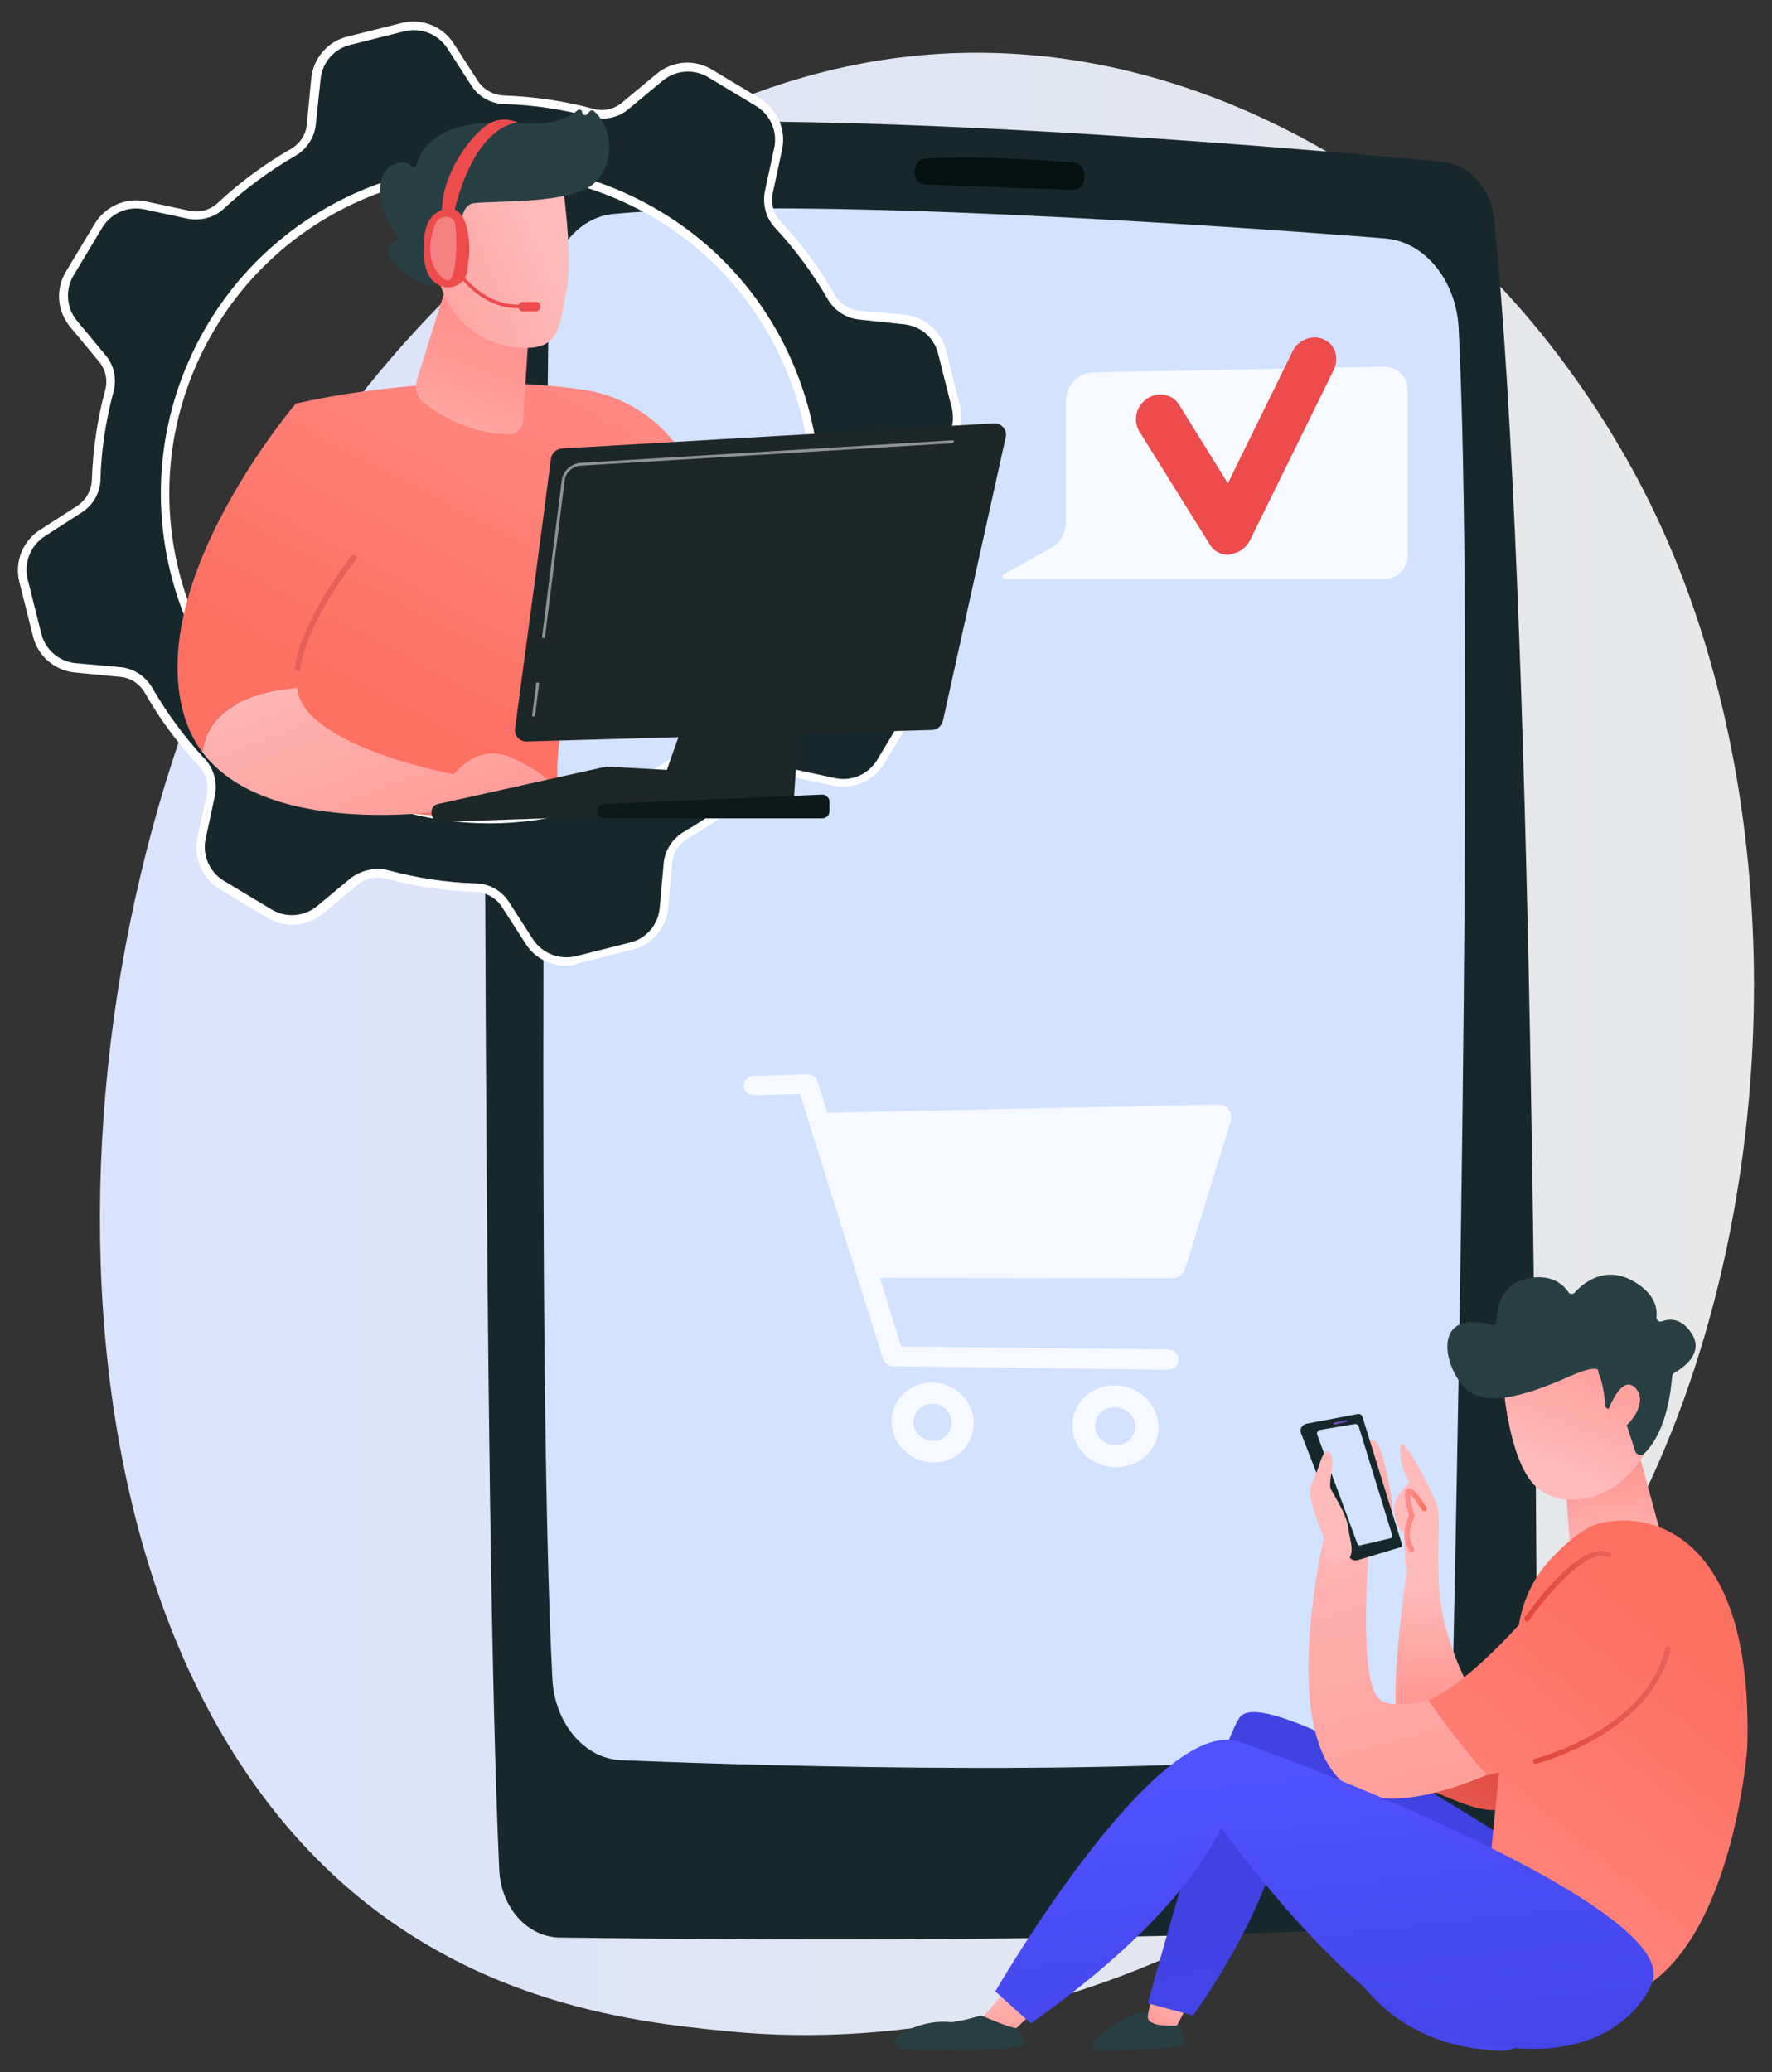
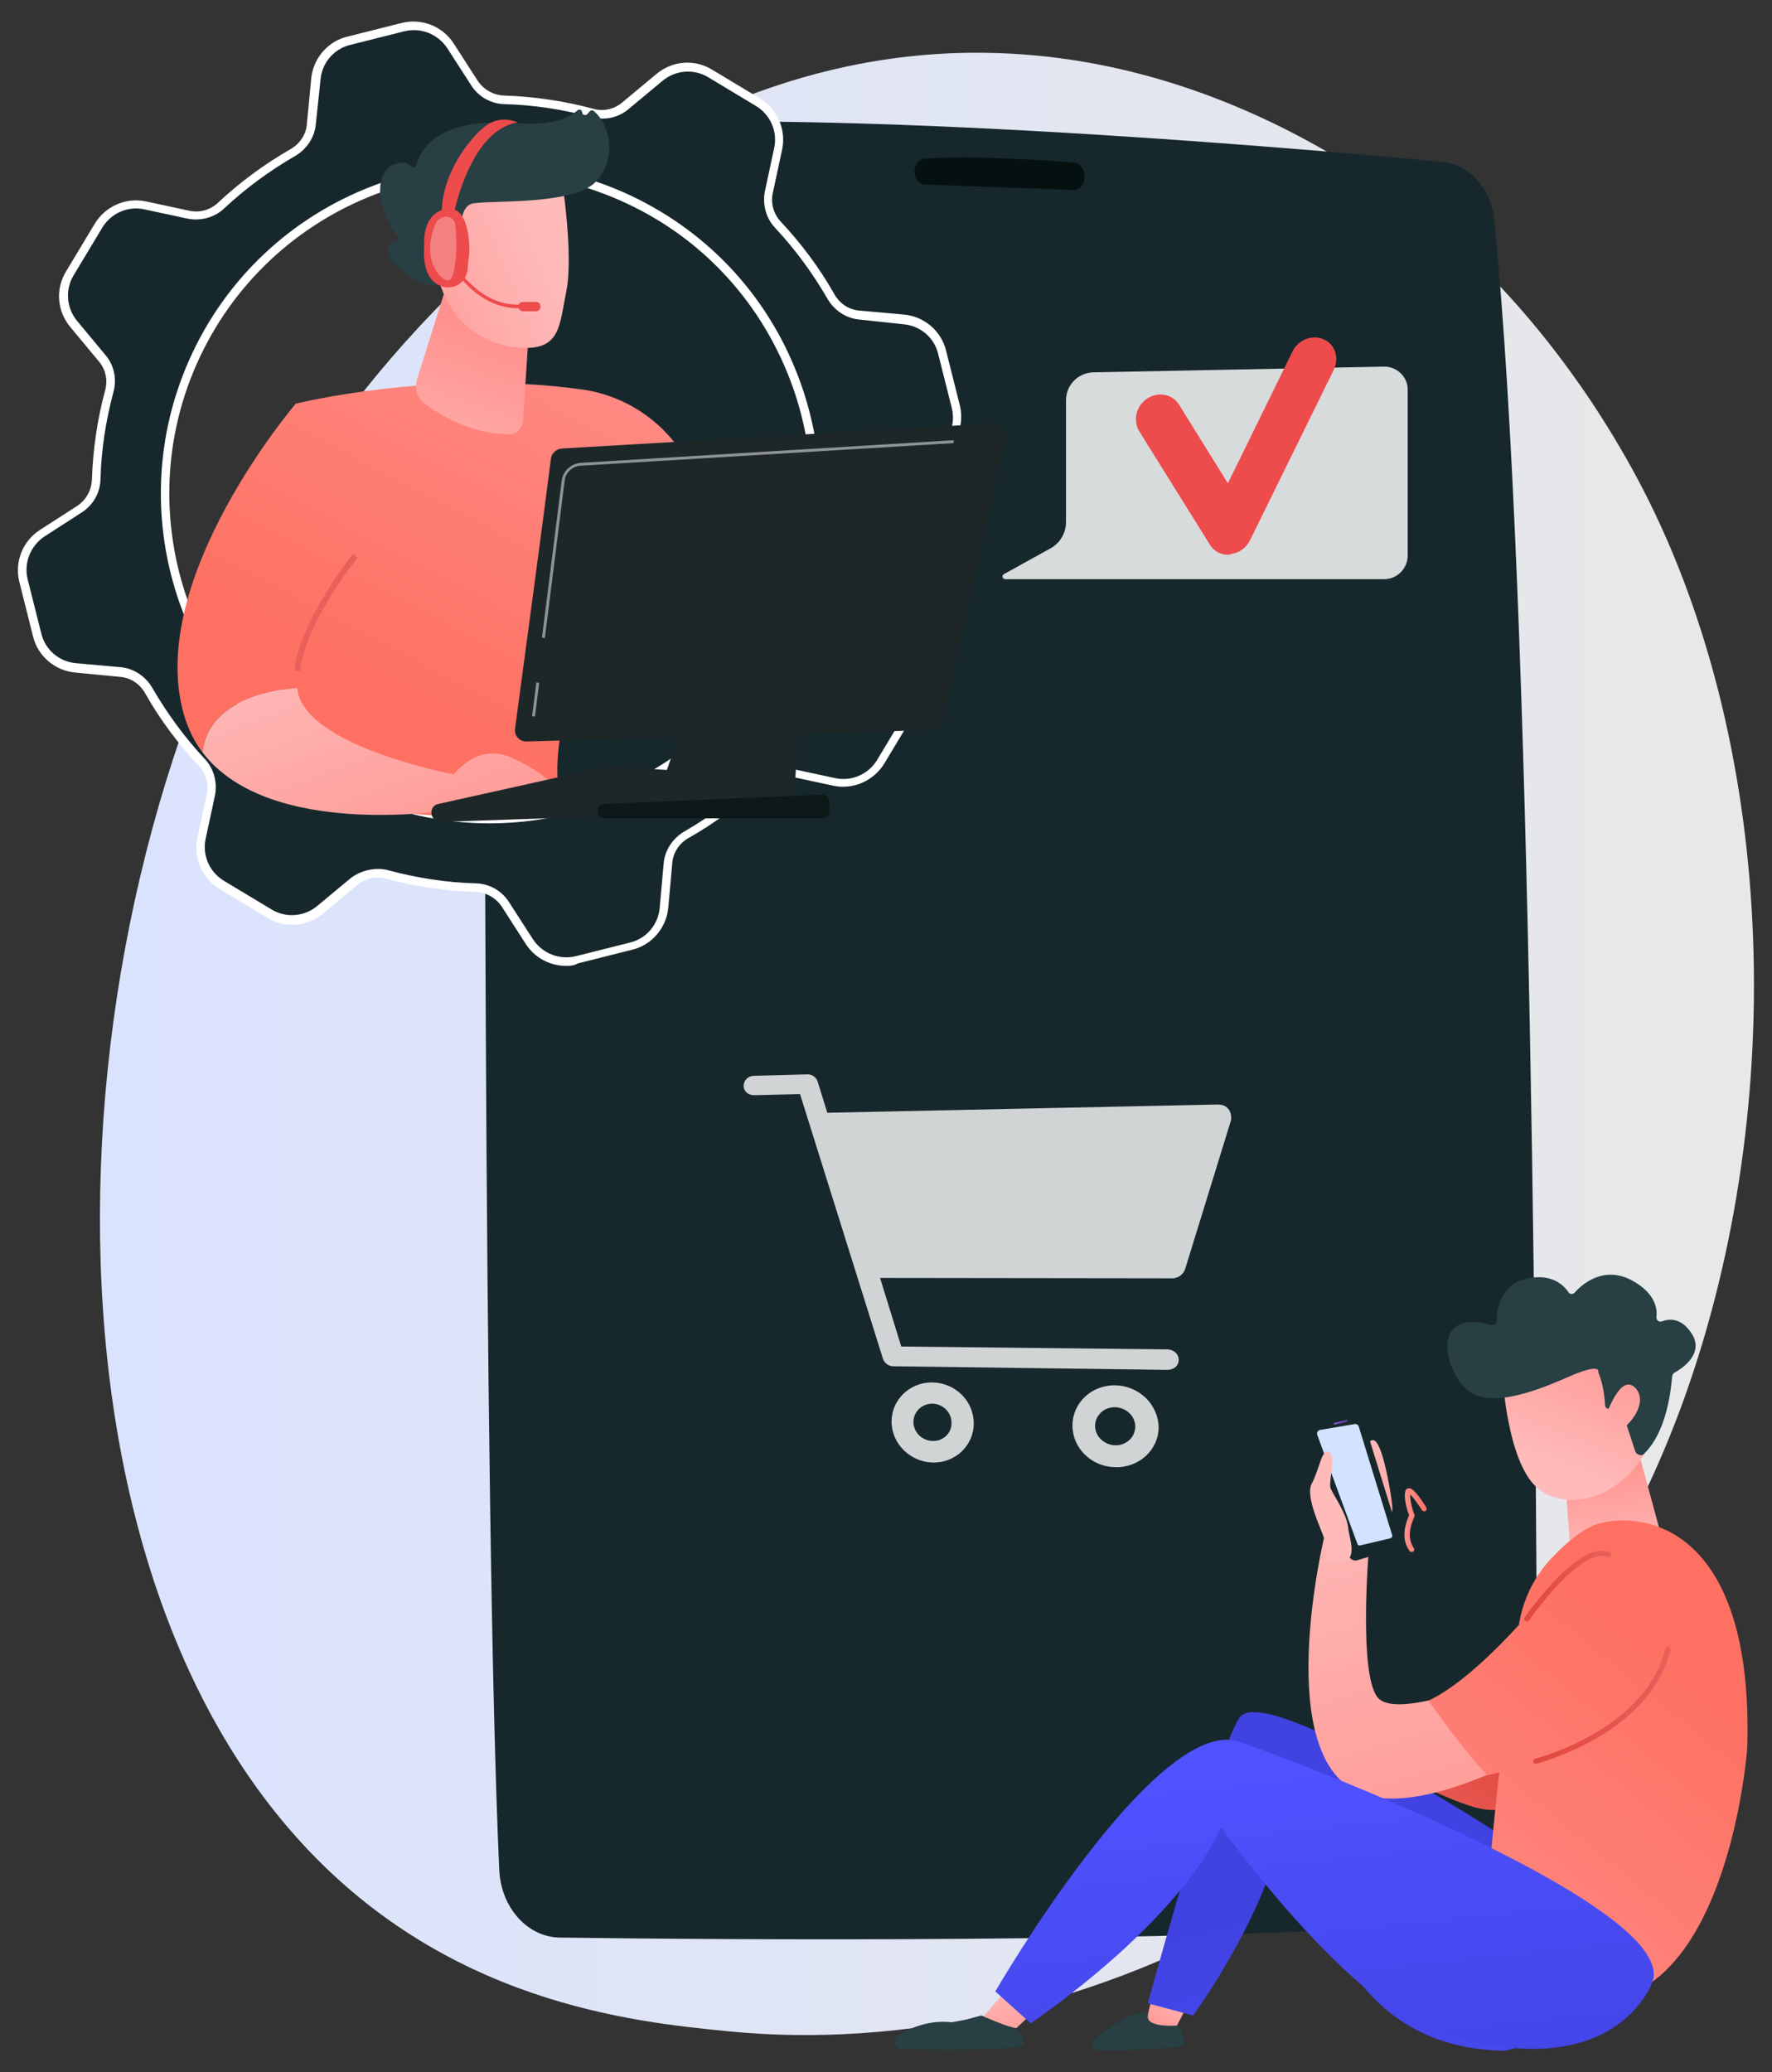
<svg xmlns="http://www.w3.org/2000/svg" version="1.1" id="Layer_1" x="0px" y="0px" viewBox="0 0 493.7 577.1" style="enable-background:new 0 0 493.7 577.1;" xml:space="preserve">
  <rect x="0" y="0" width="493.7" height="577.1" fill="#333333" stroke="none" />
  <style type="text/css">
	.st0{fill:url(#SVGID_1_);}
	.st1{fill:#17282D;}
	.st2{fill:#D2E2FF;}
	.st3{fill:#051011;}
	.st4{fill:#FFFFFF;}
	.st5{fill:url(#SVGID_2_);}
	.st6{fill:url(#SVGID_3_);}
	.st7{fill:url(#SVGID_4_);}
	.st8{fill:#283F44;}
	.st9{fill:url(#SVGID_5_);}
	.st10{fill:url(#SVGID_6_);}
	.st11{fill:url(#SVGID_7_);}
	.st12{fill:url(#SVGID_8_);}
	.st13{fill:url(#SVGID_9_);}
	.st14{fill:#1E2728;}
	.st15{fill:#0D1819;}
	.st16{opacity:0.5;fill:#FFFFFF;}
	.st17{fill:#EE4B4D;}
	.st18{opacity:0.3;fill:#FFFFFF;}
	.st19{fill:url(#SVGID_10_);}
	.st20{fill:url(#SVGID_11_);}
	.st21{fill:url(#SVGID_12_);}
	.st22{fill:url(#SVGID_13_);}
	.st23{fill:url(#SVGID_14_);}
	.st24{fill:url(#SVGID_15_);}
	.st25{fill:url(#SVGID_16_);}
	.st26{fill:url(#SVGID_17_);}
	.st27{fill:url(#SVGID_18_);}
	.st28{fill:url(#SVGID_19_);}
	.st29{fill:url(#SVGID_20_);}
	.st30{fill:url(#SVGID_21_);}
	.st31{fill:url(#SVGID_22_);}
	.st32{fill:url(#SVGID_23_);}
	.st33{fill:url(#SVGID_24_);}
	.st34{fill:url(#SVGID_25_);}
	.st35{fill:url(#SVGID_26_);}
	.st36{opacity:0.8;}
	.st37{opacity:0.83;fill:#FFFFFF;}
</style>
  <g>
    <linearGradient id="SVGID_1_" gradientUnits="userSpaceOnUse" x1="27.848" y1="290.726" x2="488.691" y2="290.726">
      <stop offset="0" style="stop-color:#DAE3FE" />
      <stop offset="1" style="stop-color:#E8E8E8" />
    </linearGradient>
    <path class="st0" d="M469.4,389c-46.7,130.3-169.9,186.3-266.5,176.7c-26.4-2.6-79.4-7.8-120.8-54.6C2.5,421.3,14.8,233.6,90.9,123   c9.8-14.2,77.7-109.6,183.4-108.3c77.4,0.9,131.8,53.2,138.4,59.7c8.3,8.2,26.8,27.8,43.4,58.7C495.1,205.9,498.5,307.6,469.4,389z   " />
    <g>
      <g>
        <path class="st1" d="M155.1,35.8c-11.3,1.1-20,12.2-20,25.5c-0.2,81-0.5,360.6,4,459.5c0.5,10.5,7.9,18.7,16.9,18.8     c44.5,0.6,172.7,1.6,245.4-3.8c15.1-1.1,26.9-15.8,26.9-33.4c-0.1-87.1-1.3-335.9-12-441.3c-0.9-8.6-6.9-15.3-14.3-16     C359.6,41,220.9,29.2,155.1,35.8z" />
-         <path class="st2" d="M152.9,82.5c-0.9,69.3-3.4,299.9,1,385c0.6,12.4,8.9,22.3,19.2,22.7c42.2,1.7,150.3,5,211.9-2.9     c11.1-1.4,19.6-12.6,19.9-26.2c1.5-70.7,5.7-285.5,1.5-369.7c-0.7-13.4-9.5-24.1-20.5-25c-45.6-3.6-162.9-11.8-215.2-6.8     C160.7,60.7,153.1,70.5,152.9,82.5z" />
        <path class="st3" d="M254.8,47.9c0,1.9,1.3,3.5,3,3.5c8.1,0.3,31,1.1,41.2,1.5c2,0.1,3.6-2.1,3.1-4.4c0-0.1-0.3-3-2.9-3.2     c-6.9-0.6-27.8-2.1-41.5-1.1C254.8,44.4,254.7,48.2,254.8,47.9z" />
      </g>
    </g>
    <g>
      <g>
        <g>
          <path class="st1" d="M252.5,184.7l-7.9-9.5c-2.1-2.6-2.9-6-2-9.2c2.2-8.1,3.4-16.4,3.7-24.6c0.1-3.3,1.8-6.4,4.6-8.3l10.4-6.7      c4.4-2.8,6.5-8.1,5.2-13.2l-3.8-15.1c-1.3-5.1-5.6-8.8-10.8-9.2l-12.3-1.1c-3.3-0.3-6.3-2.2-7.9-5.1c-4.1-7.1-9-13.9-14.8-20      c-2.3-2.4-3.3-5.8-2.6-9.1l2.6-12.1c1.1-5.1-1.2-10.3-5.7-13l-13.3-8c-4.5-2.7-10.1-2.2-14.1,1.1l-9.5,7.9c-2.6,2.1-6,2.9-9.2,2      c-8.1-2.2-16.4-3.4-24.6-3.7c-3.3-0.1-6.4-1.8-8.3-4.6l-6.7-10.4c-2.8-4.4-8.1-6.5-13.2-5.2l-15.1,3.8      c-5.1,1.3-8.8,5.6-9.2,10.8l-1.1,12.3c-0.3,3.3-2.2,6.3-5.1,7.9c-7.1,4.1-13.9,9-20,14.8c-2.4,2.3-5.8,3.3-9.1,2.6l-12.1-2.6      c-5.1-1.1-10.3,1.2-13,5.7l-8,13.3c-2.7,4.5-2.2,10.1,1.1,14.1l7.9,9.5c2.1,2.6,2.9,6,2,9.2c-2.2,8.1-3.4,16.4-3.7,24.6      c-0.1,3.3-1.8,6.4-4.6,8.3l-10.4,6.7c-4.4,2.8-6.5,8.1-5.2,13.2l3.8,15.1c1.3,5.1,5.6,8.8,10.8,9.2l12.3,1.1      c3.3,0.3,6.3,2.2,7.9,5.1c4.1,7.1,9,13.9,14.8,20c2.3,2.4,3.3,5.8,2.6,9.1l-2.6,12.1c-1.1,5.1,1.2,10.3,5.7,13l13.3,8      c4.5,2.7,10.1,2.2,14.1-1.1l9.5-7.9c2.6-2.1,6-2.9,9.2-2c8.1,2.2,16.4,3.4,24.6,3.7c3.3,0.1,6.4,1.8,8.3,4.6l6.7,10.4      c2.8,4.4,8.1,6.5,13.2,5.2l15.1-3.8c5.1-1.3,8.8-5.6,9.2-10.8l1.1-12.3c0.3-3.3,2.2-6.3,5.1-7.9c7.1-4.1,13.9-9,20-14.8      c2.4-2.3,5.8-3.3,9.1-2.6l12.1,2.6c5.1,1.1,10.3-1.2,13-5.7l8-13.3C256.3,194.4,255.8,188.7,252.5,184.7z M97.9,219.4      c-45.2-21.3-64.6-75.3-43.3-120.6c21.3-45.2,75.3-64.6,120.6-43.3c45.2,21.3,64.6,75.3,43.3,120.6      C197.1,221.4,143.1,240.8,97.9,219.4z" />
          <path class="st4" d="M157.8,269c-4.5,0-8.8-2.2-11.3-6.1l-6.7-10.4c-1.6-2.4-4.3-4-7.3-4.1c-8.4-0.3-16.8-1.5-24.9-3.7      c-2.9-0.8-5.9-0.1-8.1,1.8l-9.5,7.9c-4.4,3.7-10.6,4.2-15.5,1.2l-13.3-8c-4.9-3-7.4-8.7-6.2-14.3l2.6-12.1      c0.6-2.8-0.2-5.8-2.3-8c-5.7-6.1-10.8-12.9-14.9-20.2c-1.5-2.6-4.1-4.3-7-4.5L21,187.3c-5.7-0.5-10.5-4.6-11.8-10.1l-3.8-15.1      c-1.4-5.6,0.9-11.4,5.7-14.5l10.4-6.7c2.4-1.6,4-4.3,4.1-7.3c0.3-8.4,1.5-16.8,3.7-24.9c0.8-2.9,0.1-5.9-1.8-8.1l-7.9-9.5      c-3.7-4.4-4.2-10.6-1.2-15.5l8-13.3c3-4.9,8.7-7.4,14.3-6.2l12.1,2.6c2.8,0.6,5.8-0.2,8-2.3c6.1-5.7,12.9-10.7,20.2-14.9      c2.6-1.5,4.3-4.1,4.5-7L86.7,22c0.5-5.7,4.6-10.5,10.1-11.8l15.1-3.8c5.6-1.4,11.4,0.9,14.5,5.7l6.7,10.4c1.6,2.4,4.3,4,7.3,4.1      c8.4,0.3,16.8,1.5,24.9,3.7c2.9,0.8,5.9,0.1,8.1-1.8l9.5-7.9c4.4-3.7,10.6-4.2,15.5-1.2l13.3,8c4.9,3,7.4,8.7,6.2,14.3      l-2.6,12.1c-0.6,2.8,0.2,5.8,2.3,8c5.7,6.1,10.8,12.9,14.9,20.2c1.5,2.6,4.1,4.3,7,4.5l12.3,1.1c5.7,0.5,10.5,4.6,11.8,10.1      l3.8,15.1c1.4,5.6-0.9,11.4-5.7,14.5l-10.4,6.7c-2.4,1.6-4,4.3-4.1,7.3c-0.3,8.4-1.5,16.8-3.7,24.9c-0.8,2.9-0.1,5.9,1.8,8.1      l7.9,9.5c3.7,4.4,4.2,10.6,1.2,15.5l-8,13.3c-3,4.9-8.7,7.4-14.3,6.2l-12.1-2.6c-2.8-0.6-5.8,0.2-8,2.3      c-6.1,5.7-12.9,10.8-20.2,14.9c-2.6,1.5-4.3,4.1-4.5,7l-1.1,12.3c-0.5,5.7-4.6,10.5-10.1,11.8l-15.1,3.8      C160,268.9,158.9,269,157.8,269z M105.3,242c1,0,2,0.1,3,0.4c7.9,2.1,16.1,3.4,24.3,3.6c3.8,0.1,7.2,2.1,9.2,5.2l6.7,10.4      c2.6,3.9,7.3,5.8,11.9,4.7l15.1-3.8c4.6-1.1,7.9-5,8.3-9.7l1.1-12.3c0.3-3.7,2.5-7,5.7-8.9c7.1-4.1,13.8-9,19.8-14.6      c2.7-2.6,6.6-3.6,10.2-2.9l12.1,2.6c4.6,1,9.3-1.1,11.7-5.1l8-13.3c2.4-4,2-9.1-1-12.7l-7.9-9.5c-2.4-2.8-3.2-6.7-2.2-10.3      c2.1-7.9,3.4-16.1,3.6-24.3c0.1-3.8,2.1-7.2,5.2-9.2l10.4-6.7c3.9-2.6,5.8-7.3,4.7-11.9l-3.8-15.1c-1.1-4.6-5-7.9-9.7-8.3      L239.5,89c-3.7-0.3-7-2.5-8.9-5.7c-4.1-7.1-9-13.8-14.6-19.8c-2.6-2.7-3.6-6.6-2.9-10.2l2.6-12.1c1-4.6-1.1-9.3-5.1-11.7      l-13.3-8c-4-2.4-9.1-2-12.7,1l-9.5,7.9c-2.8,2.4-6.7,3.2-10.3,2.2c-7.9-2.1-16.1-3.4-24.3-3.6c-3.8-0.1-7.2-2.1-9.2-5.2      l-6.7-10.4c-2.6-3.9-7.3-5.8-11.9-4.7l-15.1,3.8c-4.6,1.1-7.9,5-8.3,9.7L88,34.5c-0.3,3.7-2.5,7-5.7,8.9      c-7.1,4.1-13.8,9-19.8,14.6c-2.7,2.6-6.6,3.6-10.2,2.9l-12.1-2.6c-4.6-1-9.3,1.1-11.7,5.1l-8,13.3c-2.4,4-2,9.1,1,12.7l7.9,9.5      c2.4,2.8,3.2,6.7,2.2,10.3c-2.1,7.9-3.4,16.1-3.6,24.3c-0.1,3.8-2.1,7.2-5.2,9.2l-10.4,6.7c-3.9,2.6-5.8,7.3-4.7,11.9l3.8,15.1      c1.1,4.6,5,7.9,9.7,8.3l12.3,1.1c3.7,0.3,7,2.5,8.9,5.7c4.1,7.1,9,13.8,14.6,19.8c2.6,2.7,3.6,6.6,2.9,10.2l-2.6,12.1      c-1,4.6,1.1,9.3,5.1,11.7l13.3,8c4,2.4,9.1,2,12.7-1l9.5-7.9C100,242.9,102.6,242,105.3,242z M136.4,229.3      c-13.1,0-26.4-2.8-39-8.8l0,0c-45.8-21.6-65.4-76.4-43.8-122.2c21.6-45.8,76.4-65.4,122.2-43.8c22.2,10.5,38.9,28.9,47.2,52      c8.3,23.1,7.1,48-3.4,70.2C203.9,209.8,170.8,229.3,136.4,229.3z M98.4,218.3c44.6,21,97.9,1.9,119-42.7      c10.2-21.6,11.4-45.9,3.3-68.3s-24.4-40.5-46-50.6c-44.6-21-97.9-1.9-119,42.7C34.7,143.9,53.8,197.3,98.4,218.3z" />
        </g>
        <g>
          <linearGradient id="SVGID_2_" gradientUnits="userSpaceOnUse" x1="191.431" y1="78.642" x2="125.258" y2="204.893">
            <stop offset="0" style="stop-color:#FF928E" />
            <stop offset="1" style="stop-color:#FE7062" />
          </linearGradient>
          <path class="st5" d="M82.5,112.4c0,0,38.9-9.7,79.9-3.9c11.6,1.7,21.8,8.4,28,18.2c11.2,17.8,27.1,49.5,23.8,82.5l-17.6,4.4      c0,0-12.2-39.2-25.9-55.2c0,0-16.2,37-15.4,57.4c0,0.6,0.1,1.1,0.1,1.7c1.9,19.9-78,3.7-78,3.7L82.5,112.4z" />
          <linearGradient id="SVGID_3_" gradientUnits="userSpaceOnUse" x1="-127.698" y1="-218.243" x2="-128.504" y2="-273.075" gradientTransform="matrix(0.933 0.36 -0.36 0.933 158.371 394.819)">
            <stop offset="0" style="stop-color:#FEBBBA" />
            <stop offset="1" style="stop-color:#FF928E" />
          </linearGradient>
          <path class="st6" d="M124.5,79.2l-8.3,26.4c-0.8,2.5,0,5.1,1.9,6.6c4.4,3.4,13.2,8.8,23.9,8.7c2,0,3.6-1.7,3.7-3.7l2.9-44      L124.5,79.2z" />
          <g>
            <linearGradient id="SVGID_4_" gradientUnits="userSpaceOnUse" x1="10791.141" y1="-204.59" x2="10743.22" y2="-167.923" gradientTransform="matrix(0.967 0.254 -0.254 0.967 -10335.21 -2477.028)">
              <stop offset="0" style="stop-color:#FEBBBA" />
              <stop offset="1" style="stop-color:#FF928E" />
            </linearGradient>
            <path class="st7" d="M156.6,50.3c0,0,3.2,20.8,1.2,30.7s-1.6,16.8-13.4,15.8c-11.8-1-19.9-9.1-22.5-20.2c0,0-4.1-17.1-0.7-22.8       C124.6,48.1,156.6,50.3,156.6,50.3z" />
            <path class="st8" d="M127.6,70.6l1.4,0.4c0,0-2.7-13.6,3-14.4c5.7-0.8,27.3,0.4,33.7-5.7c6.1-5.9,4.7-15.9-0.3-20       c-0.3-0.3-0.8-0.2-1.1,0.1l-0.7,0.8c-0.5,0.5-1.4,0.2-1.4-0.5l0,0c0-0.7-0.8-1-1.3-0.6c-1.9,1.8-6.5,4.4-16.8,3.6       c-14.6-1.1-25.3,2.1-28.1,11.7c-0.2,0.6-0.9,0.8-1.4,0.3c-0.9-0.9-2.4-1.6-5.1-0.4c-4.7,2.2-5.3,11,1.3,20.1       c0.3,0.4,0.1,1.1-0.4,1.2c-1.8,0.6-4.7,2.4,0.4,7c5.2,4.8,8.8,5.4,10.3,5.4c0.4,0,0.7-0.3,0.8-0.6l1.7-8.7       c0.1-0.4,0.5-0.7,1-0.6L127.6,70.6z" />
            <linearGradient id="SVGID_5_" gradientUnits="userSpaceOnUse" x1="10785.197" y1="-212.358" x2="10737.275" y2="-175.691" gradientTransform="matrix(0.967 0.254 -0.254 0.967 -10335.21 -2477.028)">
              <stop offset="0" style="stop-color:#FEBBBA" />
              <stop offset="1" style="stop-color:#FF928E" />
            </linearGradient>
            <path class="st9" d="M127.5,72.4c0,0,0-12.7-6.2-10.8c-6.2,1.9-0.7,14.1,3.4,15.6L127.5,72.4z" />
          </g>
          <g>
            <linearGradient id="SVGID_6_" gradientUnits="userSpaceOnUse" x1="134.524" y1="48.815" x2="68.351" y2="175.066">
              <stop offset="0" style="stop-color:#FF928E" />
              <stop offset="1" style="stop-color:#FE7062" />
            </linearGradient>
            <path class="st10" d="M82.8,191.6c-1.7-12.2,10.9-30,16.1-36.8c1.5-1.9,2.3-4.3,2.3-6.8c0.2-17.2-7.1-28.3-18.7-35.7       c0,0-42,49-31.3,86.6c1.2,4.1,2.9,7.6,5.2,10.6C58.1,195.4,74.5,192.3,82.8,191.6z" />
            <linearGradient id="SVGID_7_" gradientUnits="userSpaceOnUse" x1="171.197" y1="123.26" x2="132.304" y2="146.19">
              <stop offset="0" style="stop-color:#E1473D" />
              <stop offset="1" style="stop-color:#E9605A" />
            </linearGradient>
            <path class="st11" d="M83.6,186.9l-1.6-0.2c1.4-11.9,11.8-26.6,16.3-32.4l1.3,1C95.1,161,84.9,175.4,83.6,186.9z" />
            <linearGradient id="SVGID_8_" gradientUnits="userSpaceOnUse" x1="78.347" y1="177.677" x2="108.989" y2="258.314">
              <stop offset="0" style="stop-color:#FEBBBA" />
              <stop offset="1" style="stop-color:#FF928E" />
            </linearGradient>
            <path class="st12" d="M83.1,193.3c-0.1-0.5-0.2-1.1-0.3-1.7c-8.3,0.7-24.7,3.8-26.4,17.9c18.8,24.8,70.5,15.9,70.5,15.9v-9.7       C126.9,215.8,87.2,208.4,83.1,193.3z" />
          </g>
          <linearGradient id="SVGID_9_" gradientUnits="userSpaceOnUse" x1="116.365" y1="163.23" x2="147.007" y2="243.867">
            <stop offset="0" style="stop-color:#FEBBBA" />
            <stop offset="1" style="stop-color:#FF928E" />
          </linearGradient>
          <path class="st13" d="M121.9,222.8c0,0,7.6-18,21.1-11.6c13.5,6.4,12.4,10.6,12.4,10.6L121.9,222.8z" />
          <path class="st14" d="M120.2,226.5L120.2,226.5c0.1,1.4,1.3,2.4,2.6,2.4l69.7-2.4c1.1,0,2-0.8,2.3-1.8l2-6.5      c0.5-1.6-0.6-3.2-2.3-3.3l-25.4-1.4c-0.2,0-0.5,0-0.7,0.1l-46.3,10.3C120.9,224.1,120.1,225.2,120.2,226.5z" />
          <polygon class="st14" points="166.9,223.9 168.8,215 194.9,216.3 193.2,223.7     " />
          <path class="st14" d="M153.5,127.7c-1.5,12.1-8.1,61.1-10,75.2c-0.3,2,1.3,3.7,3.3,3.6l112.8-3.2c1.5,0,2.7-1.1,3.1-2.5l17.5-79      c0.5-2.1-1.2-4-3.3-3.9l-120.3,7C155,125,153.7,126.2,153.5,127.7z" />
          <path class="st14" d="M198.9,177.3l-16.7,47.3l38.8,0.8l3.2-47.8c0.2-2.2-1.7-4.1-4-4l-18.1,1.2      C200.6,174.9,199.4,175.9,198.9,177.3z" />
          <path class="st15" d="M166.5,225.3L166.5,225.3c-0.4,1.3,0.5,2.6,1.9,2.6h60.7c1.1,0,2-0.9,2-2v-2.6c0-1.1-1-2.1-2.1-2      l-60.7,2.6C167.5,223.9,166.7,224.5,166.5,225.3z" />
        </g>
        <path class="st16" d="M151.8,177.7l-0.8-0.1l5.5-43.7c0.3-2.7,2.6-4.8,5.3-5l103.9-6.3l0,0.8l-103.9,6.3     c-2.3,0.1-4.3,1.9-4.5,4.3L151.8,177.7z" />
        <rect x="144.5" y="194.4" transform="matrix(0.125 -0.992 0.992 0.125 -62.659 318.51)" class="st16" width="9.5" height="0.8" />
      </g>
      <g>
        <g>
          <g>
            <path class="st17" d="M145.5,85.8c-12.5,0.9-19.8-12-19.9-12.1l0.8-0.5c0.1,0.1,7.1,12.5,19,11.6L145.5,85.8z" />
          </g>
          <path class="st17" d="M150.6,85.4c0,0.7-0.6,1.3-1.3,1.3h-3.6c-0.7,0-1.3-0.6-1.3-1.3l0,0c0-0.7,0.6-1.3,1.3-1.3h3.6      C150,84,150.6,84.6,150.6,85.4L150.6,85.4z" />
        </g>
        <g>
          <path class="st17" d="M126.5,59.3c0,0,4.5-23.1,17.7-25.2c0,0-3.8-1.9-7.7,0.2c-3.9,2-13.8,13.3-13.4,25.6      C125.9,60.9,126.5,59.3,126.5,59.3z" />
          <path class="st17" d="M124.2,58.2c-6.9,1.4-6,10.1-6,10.1c-0.5,6.3,1.3,9.5,3.7,10.9c1.6,1,3.6,1.1,5.4,0.3      c1.7-0.9,2.8-2.6,3-4.5c0.1-1.7,0.3-3.4,0.4-3.9C130.9,69.7,131.1,56.8,124.2,58.2z" />
        </g>
        <path class="st18" d="M124.8,60.4c-1.4-0.2-2.8,0.5-3.4,1.8c-4.1,9.5,0.9,15.7,3.4,15.9c2.6,0.1,2.6-12.4,2-15.7     C126.6,61.1,125.7,60.6,124.8,60.4z" />
      </g>
    </g>
    <g>
      <linearGradient id="SVGID_10_" gradientUnits="userSpaceOnUse" x1="3421.518" y1="487.563" x2="3405.461" y2="511.993" gradientTransform="matrix(1 0 0 1 -3003.622 0)">
        <stop offset="0" style="stop-color:#E1473D" />
        <stop offset="1" style="stop-color:#E9605A" />
      </linearGradient>
      <path class="st19" d="M398.4,498.6c3.5,0.7,23.5,12.6,23.5-1c0-1.3,0-15.2,0-15.2S397.3,498.4,398.4,498.6z" />
      <linearGradient id="SVGID_11_" gradientUnits="userSpaceOnUse" x1="3402.367" y1="441.768" x2="3403.74" y2="478.275" gradientTransform="matrix(1 0 0 1 -3003.622 0)">
        <stop offset="0" style="stop-color:#FEBBBA" />
        <stop offset="1" style="stop-color:#FF928E" />
      </linearGradient>
-       <path class="st20" d="M411,473.1c0,0-8.8-14.8-9.9-29.4c-1.1-14.5,0.7-20.9-1-25.1c-1.6-4.2-9.7-20.3-10-15.5    c-0.4,4.8,2.6,9.9,2.6,9.9s-5.1,4-4.2,8.7c0.9,4.7,2.7,5.1,2.7,5.1s0.3,10.1,0.7,10.1s-8.1,50.5,1.5,51.6    C402.9,489.6,410.6,496.4,411,473.1z" />
      <linearGradient id="SVGID_12_" gradientUnits="userSpaceOnUse" x1="3358.677" y1="610.656" x2="3339.432" y2="637.809" gradientTransform="matrix(0.996 -8.570000e-02 8.570000e-02 0.996 -3009.297 82.812)">
        <stop offset="0" style="stop-color:#FEBBBA" />
        <stop offset="1" style="stop-color:#FF928E" />
      </linearGradient>
      <path class="st21" d="M385.9,418.1c-0.1-0.7-6.2-14-5.1-15.6c1.1-1.5,2.2-2.9,3.9,1.6c1.7,4.5,3.8,16.8,3.1,16.9    C387.2,421.1,386.3,420.5,385.9,418.1z" />
      <path class="st8" d="M328.4,563.9c0,0-4.6-3.9-10.8-3.3c-4.3,0.8-9.4,4.6-12.6,7.4c-0.6,0.5-0.8,1.3-0.5,2s1,1.1,1.7,1.1    c8.1-0.2,23.9-0.6,23.9-1.8C330.1,567.6,328.4,563.9,328.4,563.9z" />
      <linearGradient id="SVGID_13_" gradientUnits="userSpaceOnUse" x1="3333.599" y1="552.892" x2="3322.665" y2="566.64" gradientTransform="matrix(1 0 0 1 -3003.622 0)">
        <stop offset="0" style="stop-color:#FEBBBA" />
        <stop offset="1" style="stop-color:#FF928E" />
      </linearGradient>
      <path class="st22" d="M331.6,557.1l-3.7,7c0,0-8.4,0.7-8.1-2.6c0.3-3.3,2.3-7.3,2.3-7.3L331.6,557.1z" />
      <linearGradient id="SVGID_14_" gradientUnits="userSpaceOnUse" x1="397.623" y1="653.611" x2="366.276" y2="527.063">
        <stop offset="0" style="stop-color:#4F52FF" />
        <stop offset="1" style="stop-color:#4042E2" />
      </linearGradient>
      <path class="st23" d="M426.2,561.9c-5.8-31.7-10-52.1-10-52.1s-64.3-41.5-70.9-31.4c-6.6,10.2-25.5,79.5-25.5,79.5l12.6,3.4    c0,0,24.1-32.6,26.3-60.4c6.2,20.3,12,68.8,59.6,70.2c2.4,0.1,4.6-0.9,6.2-2.7C426,566.6,426.6,564.2,426.2,561.9z" />
      <linearGradient id="SVGID_15_" gradientUnits="userSpaceOnUse" x1="3280.798" y1="550.935" x2="3287.669" y2="575.042" gradientTransform="matrix(1 0 0 1 -3003.622 0)">
        <stop offset="0" style="stop-color:#FEBBBA" />
        <stop offset="1" style="stop-color:#FF928E" />
      </linearGradient>
      <polygon class="st24" points="287.1,561.1 279.4,568.4 273.4,562.3 281.3,553.1   " />
      <linearGradient id="SVGID_16_" gradientUnits="userSpaceOnUse" x1="-1494.002" y1="436.037" x2="-1490.69" y2="406.236" gradientTransform="matrix(-1 0 0 1 -1043.126 0)">
        <stop offset="0" style="stop-color:#FEBBBA" />
        <stop offset="1" style="stop-color:#FF928E" />
      </linearGradient>
      <path class="st25" d="M456.2,403.2l6.4,23.6c0.3,1.1-0.1,2.3-0.9,2.9c-3.1,2.3-11.2,7-22.2,2.5c-1.3-0.5-2.1-1.8-2.2-3.3    l-1.5-20.6L456.2,403.2z" />
      <g>
        <linearGradient id="SVGID_17_" gradientUnits="userSpaceOnUse" x1="-1494.918" y1="202.008" x2="-1508.101" y2="158.527" gradientTransform="matrix(-0.996 -8.500000e-02 -8.500000e-02 0.996 -1039.57 80.647)">
          <stop offset="0" style="stop-color:#FEBBBA" />
          <stop offset="1" style="stop-color:#FF928E" />
        </linearGradient>
        <path class="st26" d="M418.7,384.1c0,0,1.3,22.4,9.2,29.9c7.9,7.5,24.9,3.8,31.9-12.4l-8.7-29.4L418.7,384.1z" />
        <path class="st8" d="M448.5,392.3c-0.7,0.2-1.3-0.3-1.3-1c-0.1-2.1-0.6-6.2-1.9-9.1c0,0,1.1-2.8-7.5,0.9     c-8.5,3.7-21.3,9.1-28.2,4.6c-6.7-4.3-12.2-23.7,6-18.7c0.7,0.2,1.4-0.3,1.4-1c0-3.1,0.9-10.2,8.3-11.9     c6.9-1.6,10.4,1.8,11.7,3.8c0.4,0.6,1.2,0.6,1.7,0.1c2.2-2.5,8.2-7.6,16-3.4c6.4,3.5,7.1,7.7,6.8,10.2c-0.1,0.8,0.7,1.5,1.5,1.2     c2.1-0.8,5.4-1,8.2,3.2c3.9,5.8-2.7,10-4.7,11.1c-0.3,0.2-0.5,0.5-0.6,0.9c-0.3,2.8-1.2,15.4-8,21.8c-0.6,0.6-2.1,0-2.3-0.8     l-3.8-11.7c-0.2-0.5-0.7-0.9-1.3-0.7L448.5,392.3z" />
        <linearGradient id="SVGID_18_" gradientUnits="userSpaceOnUse" x1="-1505.817" y1="207.21" x2="-1519" y2="163.728" gradientTransform="matrix(-0.996 -8.500000e-02 -8.500000e-02 0.996 -1039.57 80.647)">
          <stop offset="0" style="stop-color:#FEBBBA" />
          <stop offset="1" style="stop-color:#FF928E" />
        </linearGradient>
        <path class="st27" d="M447.6,393.9c0,0,3.9-11.6,8-7.4c4.1,4.2-2.2,12.2-7.4,13.4L447.6,393.9z" />
      </g>
      <linearGradient id="SVGID_19_" gradientUnits="userSpaceOnUse" x1="3382.058" y1="406.668" x2="3419.627" y2="538.471" gradientTransform="matrix(1 0 0 1 -3003.622 0)">
        <stop offset="0" style="stop-color:#FEBBBA" />
        <stop offset="1" style="stop-color:#FF928E" />
      </linearGradient>
      <path class="st28" d="M418.7,466.8c0,0-29.3,12.4-34.8,6c-5.5-6.3-2.5-41.7-2.5-41.7l-12.4-3.3c0,0-15.2,62.5,10.6,71.8    c18.7,6.8,54.4-15.3,54.4-15.3L418.7,466.8z" />
      <linearGradient id="SVGID_20_" gradientUnits="userSpaceOnUse" x1="378.407" y1="575.227" x2="471.286" y2="462.611">
        <stop offset="0" style="stop-color:#FF928E" />
        <stop offset="1" style="stop-color:#FE7062" />
      </linearGradient>
      <path class="st29" d="M446.2,424.1c-4.7,1-9.9,5.6-14,9.9c-4.6,4.9-7.7,11.1-8.9,17.8c0,0.2-0.1,0.4-0.1,0.7    c-10.2,11.2-19.2,18.4-25.2,21.1c10.6,15.1,16.4,20.8,16.4,20.8s1.2-0.3,3.3-0.8c-2,18-3.1,31.9-3.1,31.9s20.7,20.6,45.8,26.4    c22.9-16.8,26.4-65,26.4-65C488.6,429.8,462.2,420.6,446.2,424.1z" />
      <linearGradient id="SVGID_21_" gradientUnits="userSpaceOnUse" x1="362.656" y1="492.515" x2="374.266" y2="599.906">
        <stop offset="0" style="stop-color:#4F52FF" />
        <stop offset="1" style="stop-color:#4042E2" />
      </linearGradient>
      <path class="st30" d="M460.4,551.9c0,0-10.3,30.6-61.1,13.5c-24.6-8.3-59.1-56.5-59.1-56.5s-8.5,23.3-53,54.6l-9.9-8.9    c0,0,45-77.6,68.1-69.5C368.5,493.1,467.5,532,460.4,551.9z" />
      <path class="st8" d="M283.2,564.8c-1.9,0-9.8-3.5-9.8-3.5l-7.4,2c-6.4-1-11.9,1.2-15.6,3.4c-0.8,0.5-1.2,1.5-1,2.4    c0.2,0.9,1.1,1.6,2,1.6c7.3,0.1,19.2,0.2,25.3-0.1C285.7,570,287.1,570.3,283.2,564.8z" />
      <linearGradient id="SVGID_22_" gradientUnits="userSpaceOnUse" x1="427.109" y1="474.924" x2="465.388" y2="474.924">
        <stop offset="0" style="stop-color:#E1473D" />
        <stop offset="1" style="stop-color:#E9605A" />
      </linearGradient>
      <path class="st31" d="M427.8,491.2c0.1,0,0.1,0,0.2,0c0.3-0.1,31.7-8.1,37.4-31.7c0.1-0.4-0.1-0.8-0.5-0.9    c-0.4-0.1-0.8,0.1-0.9,0.5c-5.5,22.8-36,30.6-36.3,30.7c-0.4,0.1-0.6,0.5-0.5,0.9C427.2,491,427.5,491.2,427.8,491.2z" />
      <g>
        <g>
          <path class="st1" d="M362.5,399.2c-0.2-0.5-0.2-1.2,0.1-1.7c0.3-0.5,0.8-0.9,1.4-1l14.3-2.7c0.6-0.1,1.1,0.2,1.3,0.8l11,35.5      c0,0.2,0,0.3,0,0.5c-0.1,0.1-0.2,0.2-0.4,0.3l-12,3.6c-1,0.3-2-0.2-2.4-1.2L362.5,399.2z" />
          <path class="st2" d="M367,399.6c-0.1-0.3-0.1-0.7,0.1-0.9c0.2-0.3,0.5-0.5,0.8-0.5l9.5-1.6c0.5-0.1,1.1,0.2,1.2,0.8l9.3,30.2      c0,0.2,0,0.3-0.1,0.5c-0.1,0.1-0.2,0.2-0.4,0.3l-8.5,2c-0.3,0.1-0.6-0.1-0.7-0.4L367,399.6z" />
          <linearGradient id="SVGID_23_" gradientUnits="userSpaceOnUse" x1="-1369.168" y1="2529.243" x2="-1372.811" y2="2534.382" gradientTransform="matrix(-0.979 0.206 0.108 0.514 -1241.441 -622.145)">
            <stop offset="0" style="stop-color:#8D55D1" />
            <stop offset="0.996" style="stop-color:#1C2873" />
          </linearGradient>
          <path class="st32" d="M371.6,396.6c0,0.1,0.2,0.2,0.4,0.1l3.1-0.7c0.2,0,0.4-0.2,0.3-0.3l0-0.1c0-0.1-0.2-0.2-0.4-0.1l-3.1,0.7      c-0.2,0-0.4,0.2-0.3,0.3L371.6,396.6z" />
        </g>
      </g>
      <linearGradient id="SVGID_24_" gradientUnits="userSpaceOnUse" x1="3375.079" y1="430.463" x2="3382.216" y2="501.83" gradientTransform="matrix(1 0 0 1 -3003.622 0)">
        <stop offset="0" style="stop-color:#FEBBBA" />
        <stop offset="1" style="stop-color:#FF928E" />
      </linearGradient>
      <path class="st33" d="M368.9,428.5c-0.2-1.6-5.5-11.6-3.4-15.4s2.9-10.4,4.9-8.6c2,1.9-0.5,8.3,0.4,10.2c0.9,1.9,4.3,6.8,4.8,10.6    c0.4,3.8,3,9.2-2.4,10C367.8,436.1,368.9,428.5,368.9,428.5z" />
      <linearGradient id="SVGID_25_" gradientUnits="userSpaceOnUse" x1="424.741" y1="441.709" x2="448.943" y2="441.709">
        <stop offset="0" style="stop-color:#E1473D" />
        <stop offset="1" style="stop-color:#E9605A" />
      </linearGradient>
      <path class="st34" d="M425.4,451.6c0.2,0,0.4-0.1,0.6-0.3c4-5.8,15.7-20.3,21.9-17.7c0.4,0.2,0.8,0,0.9-0.4c0.2-0.4,0-0.8-0.4-0.9    c-8.5-3.6-23,17.3-23.6,18.2c-0.2,0.3-0.1,0.8,0.2,1C425.2,451.5,425.3,451.6,425.4,451.6z" />
      <linearGradient id="SVGID_26_" gradientUnits="userSpaceOnUse" x1="391.267" y1="423.391" x2="397.385" y2="423.391">
        <stop offset="0" style="stop-color:#FF928E" />
        <stop offset="1" style="stop-color:#FE7062" />
      </linearGradient>
      <path class="st35" d="M392.7,431.9c-2.6-3.6-0.9-7.9-0.3-9.5c0.1-0.1,0.1-0.3,0.2-0.4c-0.4-1-1.5-4.3-1.1-6.5c0.1-0.8,0.6-1,0.9-1    c0.4-0.1,1.5-0.3,5,5.3c0.2,0.3,0.1,0.8-0.2,1c-0.3,0.2-0.8,0.1-1-0.2c-1.1-1.7-2.5-3.7-3.3-4.4c-0.1,2,0.9,5.1,1.1,5.4    c0.2,0.4,0.1,0.7-0.2,1.4c-0.6,1.5-2,5.1,0.1,8.1c0.2,0.3,0.2,0.8-0.2,1c-0.1,0.1-0.3,0.1-0.4,0.1    C393,432.2,392.8,432.1,392.7,431.9z M392.7,422.3C392.7,422.3,392.7,422.3,392.7,422.3C392.7,422.3,392.7,422.3,392.7,422.3z" />
    </g>
    <g>
      <g class="st36">
        <path class="st4" d="M342.2,308.8c-0.7-0.9-1.8-1.2-3-1.2l-108.7,2.3l-2.7-8.7c-0.4-1.2-1.5-2-2.8-2l-14.9,0.4     c-1.6,0-2.9,1.2-2.9,2.8c0,1.6,1.3,2.6,2.9,2.6l12.8-0.3l23.1,73.7c0.4,1.2,1.6,2.1,2.9,2.1l76.3,1c1.8,0,3.2-1.1,3.2-2.8     c0-1.7-1.5-2.9-3.2-2.9l-74.1-0.8l-5.9-19.1l81.4,0.1c1.7,0,3.1-1.1,3.6-2.6l12.8-41.5C343.1,310.8,342.9,309.6,342.2,308.8z" />
        <path class="st4" d="M259.8,385c-6.3-0.1-11.4,4.8-11.4,10.9c0,6.1,5.1,11.2,11.4,11.4c6.3,0.2,11.5-4.7,11.5-10.9     C271.3,390.2,266.2,385.1,259.8,385z M259.8,401.3c-2.9-0.1-5.3-2.4-5.3-5.3c0-2.9,2.4-5.1,5.3-5.1c2.9,0.1,5.3,2.4,5.3,5.3     C265.2,399.1,262.8,401.4,259.8,401.3z" />
        <path class="st4" d="M310.7,385.8c-6.6-0.1-11.9,4.9-11.9,11.2c0,6.3,5.3,11.5,11.9,11.6c6.6,0.2,12.1-4.8,12.1-11.1     C322.7,391.1,317.3,385.9,310.7,385.8z M310.7,402.5c-3.1-0.1-5.6-2.5-5.6-5.4c0-2.9,2.5-5.3,5.6-5.2c3.1,0.1,5.6,2.5,5.6,5.4     C316.3,400.2,313.8,402.6,310.7,402.5z" />
      </g>
    </g>
    <path class="st37" d="M385.7,102.1l-81.1,1.6c-4.2,0.1-7.6,3.5-7.6,7.8v33.9c0,3-1.6,5.8-4.3,7.3l-13,7.2c-0.7,0.4-0.4,1.4,0.4,1.4   h17.5l0,0h88c3.7,0,6.6-3,6.6-6.6v-46.1C392.3,105.1,389.3,102.1,385.7,102.1z" />
    <g>
      <path class="st17" d="M342.6,154.5c-2.3,0.1-4.4-0.9-5.5-2.8l-19.7-31.6c-1.8-3-0.9-7,2.2-9.1c3.1-2,7-1.3,8.9,1.7l13.6,21.9    l18-36.7c1.6-3.3,5.5-4.8,8.7-3.4c3.2,1.4,4.4,5.2,2.8,8.5l-23.3,47.4c-1.1,2.2-3.2,3.7-5.5,3.9    C342.7,154.5,342.6,154.5,342.6,154.5z" />
    </g>
  </g>
</svg>